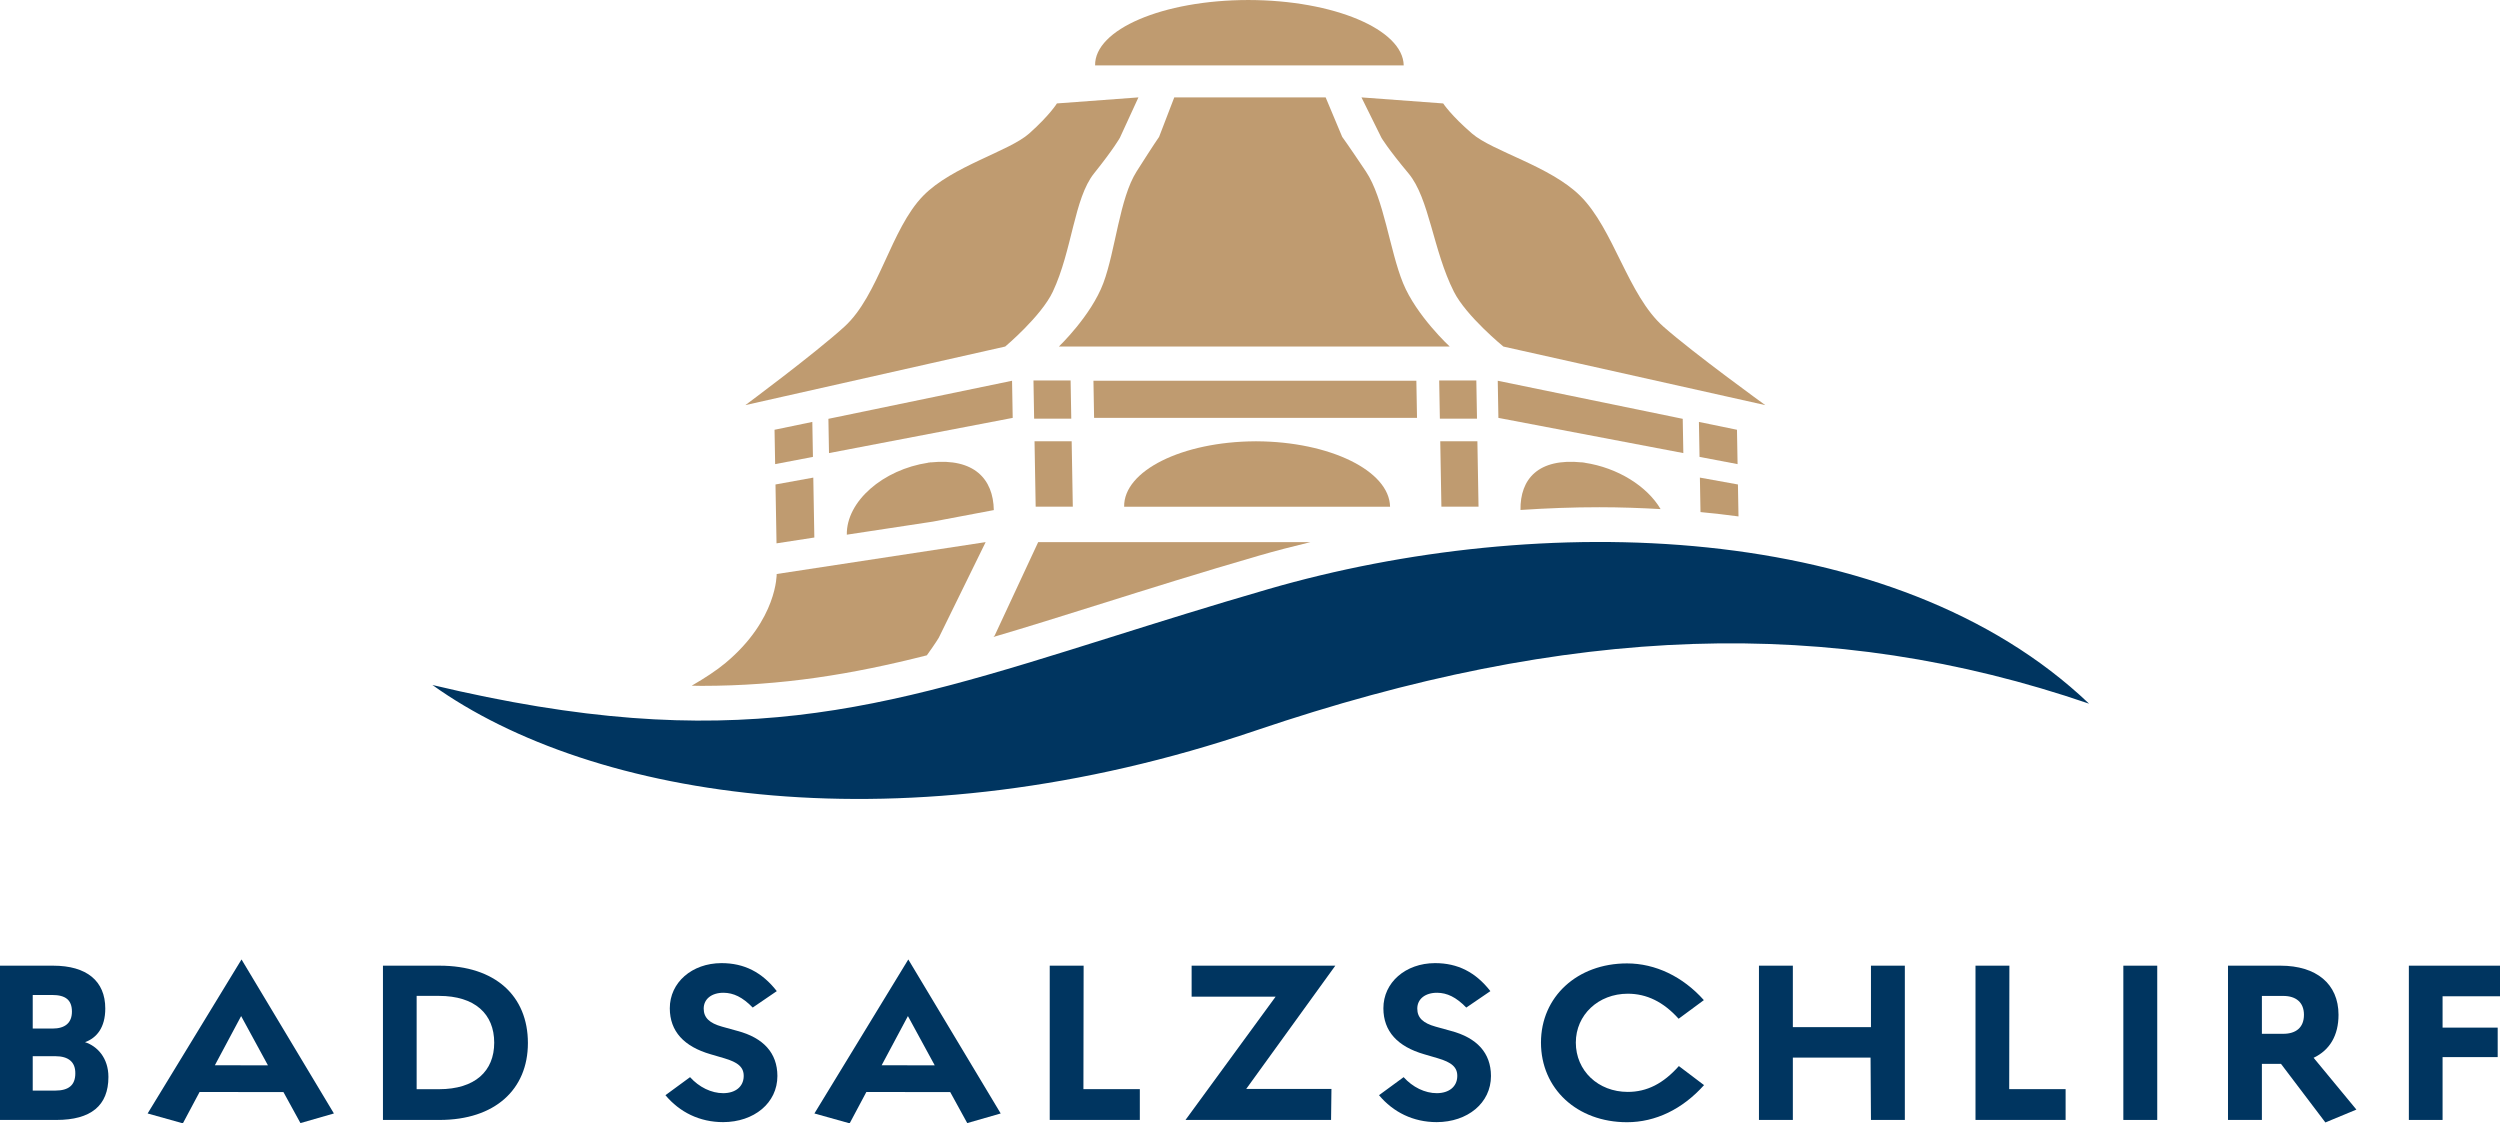
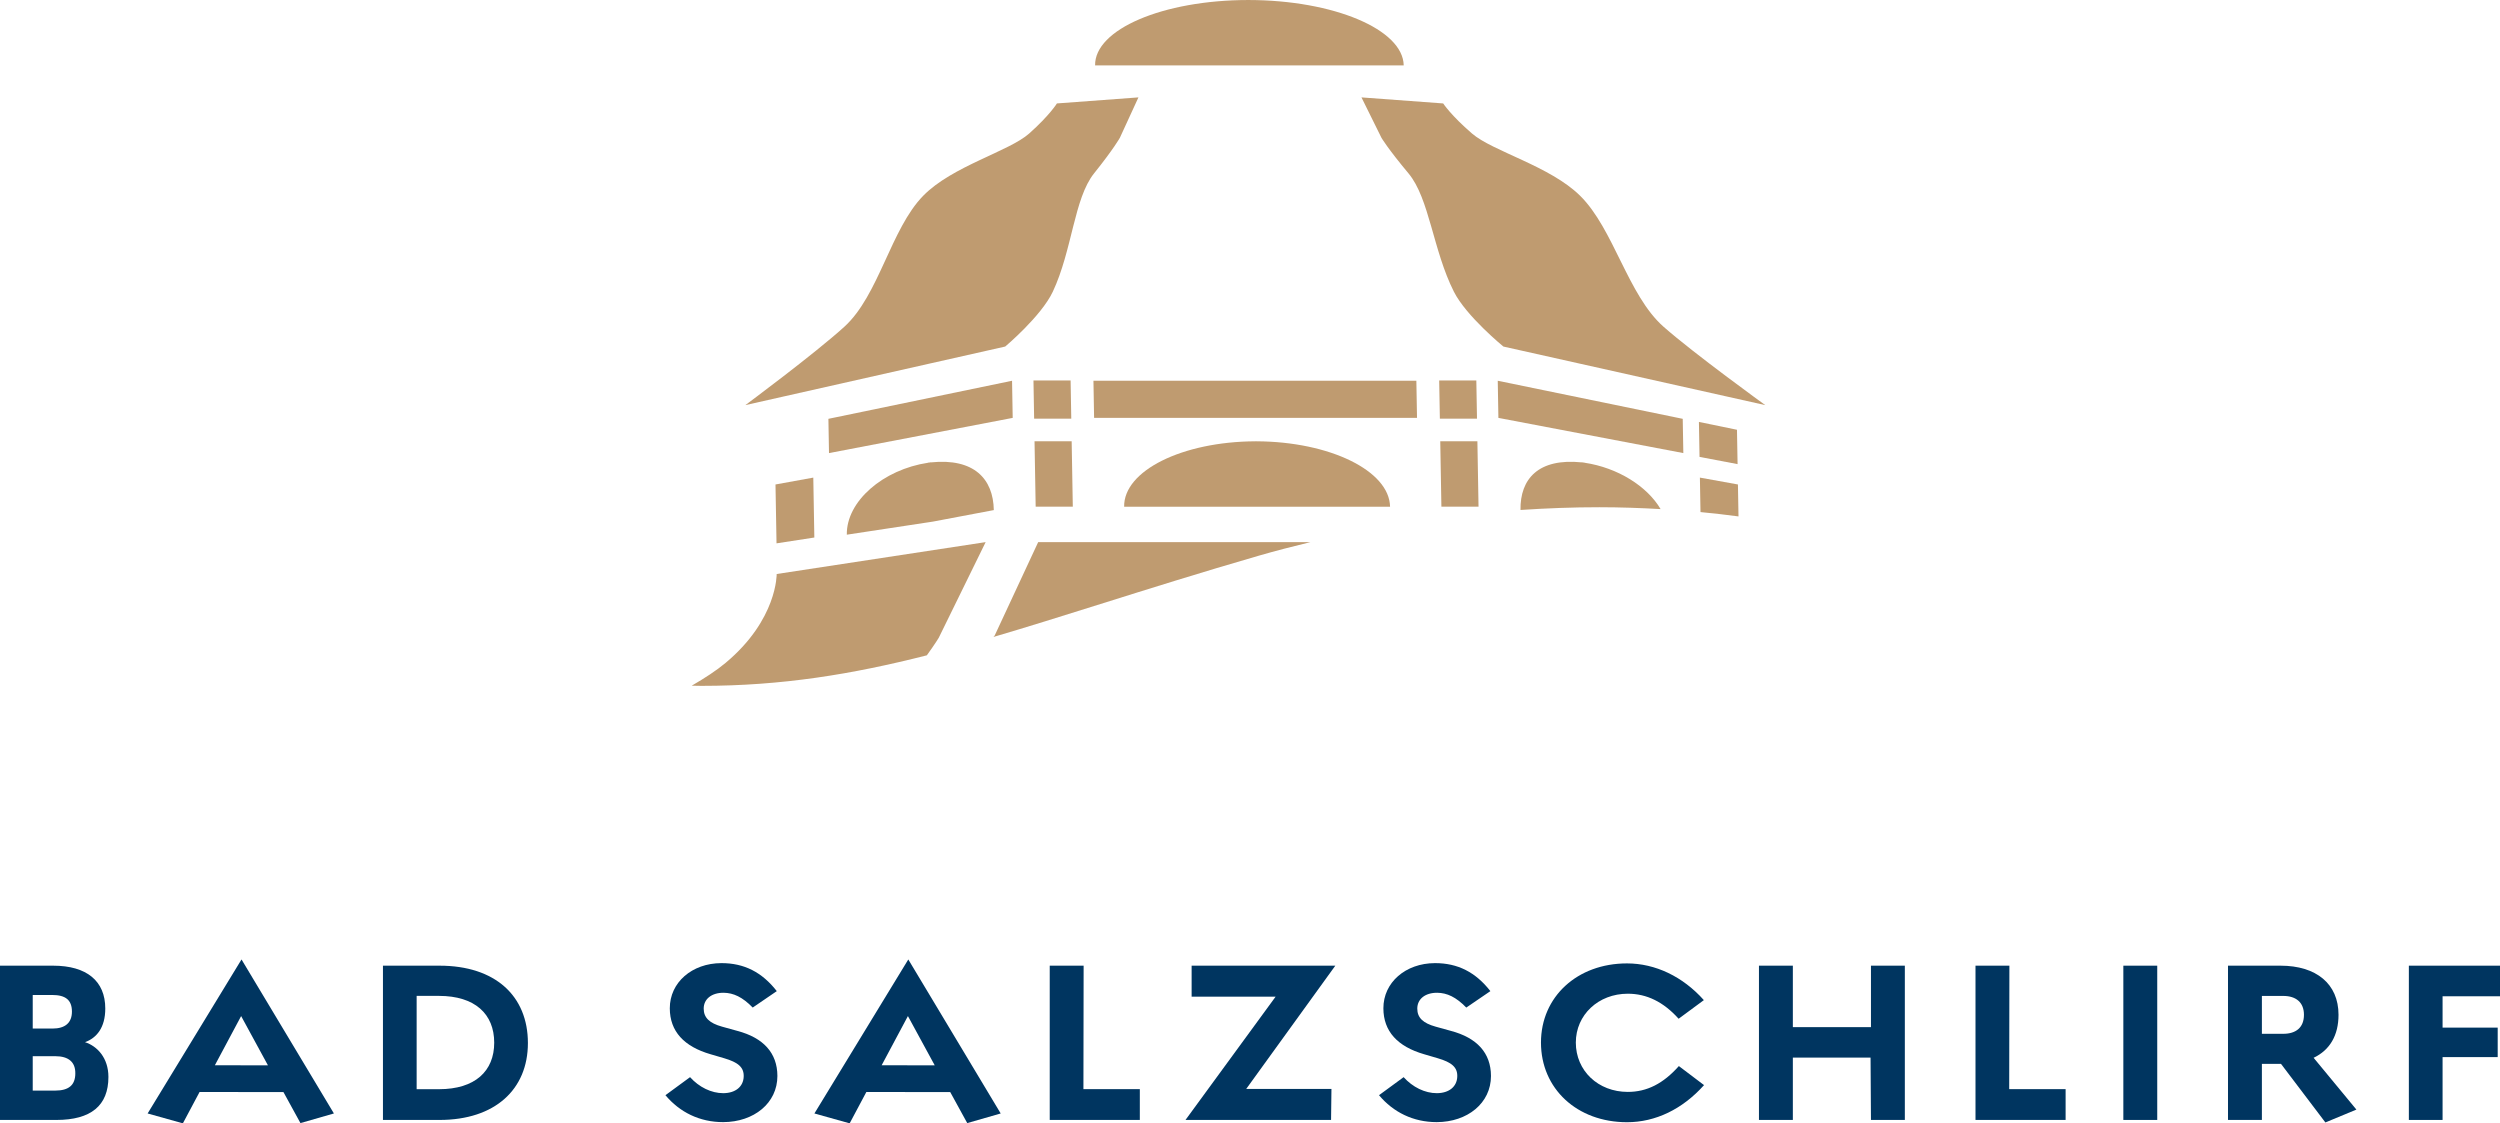
<svg xmlns="http://www.w3.org/2000/svg" id="Ebene_1" style="enable-background:new 0 0 425.197 191.055;" version="1.1" viewBox="0 0 425.197 191.055" x="0px" xml:space="preserve" y="0px">
  <style type="text/css">
	.st0{fill:#003560;}
	.st1{fill:#BF9B70;}
</style>
  <g>
    <path class="st0" d="M9.588,190.479H0v-26.238h9.037c5.702,0,8.869,2.601,8.869,7.285c0,3.246-1.459,4.998-3.447,5.728   c2.061,0.657,3.981,2.655,3.981,5.916C18.44,188.034,15.479,190.479,9.588,190.479z M8.872,169.225H5.566v5.712h3.362   c2.165,0,3.306-0.99,3.306-2.885C12.234,170.087,11.156,169.225,8.872,169.225z M9.391,179.635H5.566v5.852h3.825   c2.284,0,3.413-0.927,3.418-2.909C12.84,180.652,11.675,179.635,9.391,179.635z" />
    <path class="st0" d="M48.206,185.736l-14.265-0.008l-2.838,5.328l-5.995-1.68l15.969-26.193l15.714,26.193l-5.69,1.638   L48.206,185.736z M36.543,181.181l9.027,0.008l-4.558-8.377L36.543,181.181z" />
    <path class="st0" d="M74.761,190.479h-9.629v-26.238h9.629c9.471,0,15.025,5.146,15.025,13.16   C89.786,185.3,84.167,190.479,74.761,190.479z M74.661,169.379h-3.799v15.871h3.799c6.127,0,9.394-3.063,9.394-7.915   C84.055,172.441,80.756,169.379,74.661,169.379z" />
    <path class="st0" d="M128.023,171.365c-1.745-1.788-3.265-2.493-4.942-2.517c-2.051-0.011-3.403,1.063-3.396,2.709   c0.01,1.527,0.964,2.454,3.121,3.055l2.602,0.721c4.418,1.171,6.804,3.744,6.811,7.665c0.007,4.619-4.003,7.843-9.226,7.852   c-4,0-7.391-1.684-9.816-4.58l4.187-3.068c1.534,1.699,3.612,2.732,5.663,2.725c2.09-0.017,3.389-1.123,3.459-2.784   c0.078-1.621-0.951-2.465-3.318-3.16l-2.306-0.676c-4.522-1.309-6.932-3.89-6.942-7.813c-0.007-4.393,3.762-7.666,8.765-7.687   c3.898-0.008,6.92,1.55,9.432,4.762l-4.097,2.797H128.023z" />
    <path class="st0" d="M161.612,185.736l-14.265-0.008l-2.838,5.328l-5.995-1.68l15.969-26.193l15.714,26.193l-5.69,1.638   L161.612,185.736z M149.949,181.181l9.027,0.008l-4.558-8.377L149.949,181.181z" />
    <path class="st0" d="M178.537,164.241h5.765l-0.034,21.001h9.593v5.237h-15.324V164.241z" />
    <path class="st0" d="M226.452,185.209l-0.066,5.269h-24.758l15.328-20.967H202.67v-5.271h24.44l-15.158,20.968H226.452z" />
    <path class="st0" d="M244.443,168.848c-2.051-0.011-3.401,1.063-3.393,2.709c0.007,1.527,0.961,2.454,3.119,3.055l2.602,0.721   c4.418,1.171,6.804,3.744,6.811,7.665c0.007,4.619-4.003,7.843-9.226,7.852c-4,0-7.391-1.684-9.816-4.58l4.187-3.068   c1.534,1.699,3.612,2.732,5.663,2.725c2.09-0.017,3.389-1.123,3.459-2.784c0.078-1.621-0.952-2.465-3.318-3.16l-2.306-0.676   c-4.522-1.309-6.932-3.89-6.94-7.813c-0.01-4.393,3.76-7.666,8.763-7.687c3.898-0.008,6.923,1.55,9.435,4.762l-4.097,2.797   C247.64,169.577,246.123,168.872,244.443,168.848z" />
    <path class="st0" d="M276.719,190.865c-8.498,0-14.632-5.698-14.632-13.546c0-7.799,6.175-13.464,14.632-13.464   c4.808,0,9.486,2.225,13.071,6.245l-4.291,3.167c-2.58-2.868-5.427-4.258-8.646-4.258c-5.005,0-8.838,3.6-8.838,8.308   c0,4.794,3.799,8.393,8.838,8.393c3.267,0,6.042-1.419,8.687-4.394l4.282,3.238C286.147,188.656,281.566,190.865,276.719,190.865z" />
    <path class="st0" d="M318.143,179.879h-13.217v10.6h-5.765v-26.238h5.765v10.458h13.285v-10.458h5.762v26.238h-5.762   L318.143,179.879z" />
    <path class="st0" d="M335.991,164.241h5.765l-0.032,21.001h9.593v5.237h-15.326V164.241z" />
    <path class="st0" d="M361.136,164.241h5.765v26.238h-5.765V164.241z" />
    <path class="st0" d="M395.499,190.906l-7.549-9.966h-3.25v9.539h-5.765v-26.238h8.932c6.076,0,9.865,3.086,9.865,8.354   c0,3.502-1.483,6.008-4.236,7.313l7.277,8.808L395.499,190.906z M384.7,175.828h3.629c2.18,0,3.524-1.078,3.524-3.233   c0-2.106-1.345-3.208-3.524-3.208H384.7V175.828z" />
    <path class="st0" d="M415.429,190.479h-5.733v-26.238h15.501v5.204h-9.767v5.331h9.374v5.015h-9.374V190.479z" />
  </g>
-   <path class="st0" d="M355.307,119.681c-33.067-31.492-93.456-32.861-139.605-19.482c-9.832,2.85-18.461,5.563-26.806,8.186  c-39.389,12.378-64.483,20.265-115.353,8.118c27.238,19.495,80.329,27.996,140.004,7.753  C266.943,106.145,311.327,104.607,355.307,119.681z" />
  <g>
    <path class="st1" d="M157.637,111.456c1.465-2.032,2.024-2.982,2.024-2.982l7.977-16.272l-35.541,5.424   c0,0,0.135,7.748-8.682,15.11c-1.558,1.301-3.524,2.585-5.769,3.885c0.552,0.007,1.115,0.03,1.662,0.03   C132.974,116.65,144.962,114.681,157.637,111.456z" />
    <path class="st1" d="M179.058,49.615c3.311-7.035,3.611-15.871,7.017-20.125c3.406-4.254,4.391-6.054,4.391-6.054l3.158-6.872   l-13.863,1.027c0,0-1.228,2.009-4.724,5.118c-3.428,3.048-13.075,5.53-18.021,10.589c-5.518,5.645-7.53,16.923-13.399,22.265   c-5.034,4.581-16.847,13.338-16.847,13.338l44.193-9.961C170.965,58.941,177.092,53.792,179.058,49.615z" />
    <path class="st1" d="M213.715,75.053c-0.034,0-0.068,0.001-0.102,0.001c-0.034,0-0.068-0.001-0.103-0.001v0.003   c-12.45,0.054-22.423,5.012-22.317,11.123h22.254h0.719h22.254c-0.107-6.111-10.253-11.069-22.705-11.123L213.715,75.053z" />
    <path class="st1" d="M158.325,78.641l0-0.017c-0.078,0.01-0.153,0.027-0.231,0.038c-0.078,0.009-0.153,0.011-0.231,0.021v0.017   c-7.659,1.149-13.935,6.564-13.836,12.239l13.854-2.105l0.777-0.118l10.369-1.96C168.935,81.463,165.686,77.886,158.325,78.641z" />
    <polygon class="st1" points="182.462,86.179 182.267,75.053 175.952,75.053 176.146,86.179  " />
    <polygon class="st1" points="175.771,64.714 175.884,71.208 182.2,71.208 182.087,64.714  " />
    <polygon class="st1" points="172.129,64.758 140.894,71.234 140.995,77.061 172.239,71.074  " />
    <polygon class="st1" points="138.502,91.421 138.324,81.23 131.895,82.399 132.07,92.412  " />
-     <polygon class="st1" points="131.733,73.094 131.835,78.938 138.263,77.708 138.159,71.76  " />
    <path class="st1" d="M214.056,94.522c2.911-0.844,5.865-1.603,8.836-2.321h-8.622h-0.719h-36.977l-7.397,15.884   c0,0-0.071,0.084-0.206,0.247c5.746-1.689,11.751-3.575,18.209-5.605C195.54,100.101,204.183,97.384,214.056,94.522z" />
-     <path class="st1" d="M238.626,48.143c-2.269-5.563-3.248-14.398-6.316-18.979c-3.068-4.581-4.034-5.89-4.034-5.89l-2.811-6.708   H212.95h-0.719h-12.514l-2.577,6.708c0,0-0.92,1.309-3.828,5.89c-2.908,4.581-3.578,13.416-5.653,18.979   c-2.075,5.563-7.568,10.799-7.568,10.799h32.88h0.719h32.88C246.57,58.941,240.895,53.705,238.626,48.143z" />
    <path class="st1" d="M234.956,23.437c0,0,1.048,1.8,4.603,6.054c3.555,4.254,4.163,13.089,7.72,20.125   c2.111,4.177,8.419,9.326,8.419,9.326l44.541,9.961c0,0-12.119-8.757-17.312-13.338c-6.056-5.342-8.461-16.62-14.176-22.265   c-5.123-5.059-14.856-7.541-18.391-10.589c-3.604-3.109-4.903-5.118-4.903-5.118l-13.899-1.027L234.956,23.437z" />
    <path class="st1" d="M212.856,11.126h25.885c-0.107-6.127-11.905-11.096-26.377-11.124l0-0.001c-0.021,0-0.041,0.001-0.062,0.001   c-0.021,0-0.041-0.001-0.062-0.001v0.001c-14.471,0.028-26.095,4.997-25.988,11.124h25.885H212.856z" />
    <path class="st1" d="M282.434,86.586c-2.28-3.876-7.273-7.04-12.945-7.887l-0.001-0.017c-0.078-0.01-0.154-0.012-0.232-0.021   c-0.078-0.011-0.154-0.028-0.232-0.038v0.017c-7.378-0.754-10.503,2.814-10.419,8.095c4.491-0.298,8.971-0.467,13.409-0.466   C275.548,86.269,279.011,86.395,282.434,86.586z" />
    <polygon class="st1" points="240.893,64.758 213.792,64.758 213.073,64.758 185.972,64.758 186.082,71.074 213.183,71.074    213.902,71.074 241.004,71.074  " />
    <polygon class="st1" points="251.467,86.179 251.273,75.053 244.957,75.053 245.151,86.179  " />
    <polygon class="st1" points="251.206,71.208 251.092,64.714 244.776,64.714 244.89,71.208  " />
    <polygon class="st1" points="254.846,71.074 286.299,77.061 286.197,71.234 254.736,64.758  " />
    <path class="st1" d="M295.586,82.399l-6.47-1.169l0.102,5.864c2.181,0.206,4.335,0.452,6.463,0.738L295.586,82.399z" />
    <polygon class="st1" points="289.054,77.708 295.525,78.938 295.423,73.094 288.95,71.76  " />
  </g>
</svg>